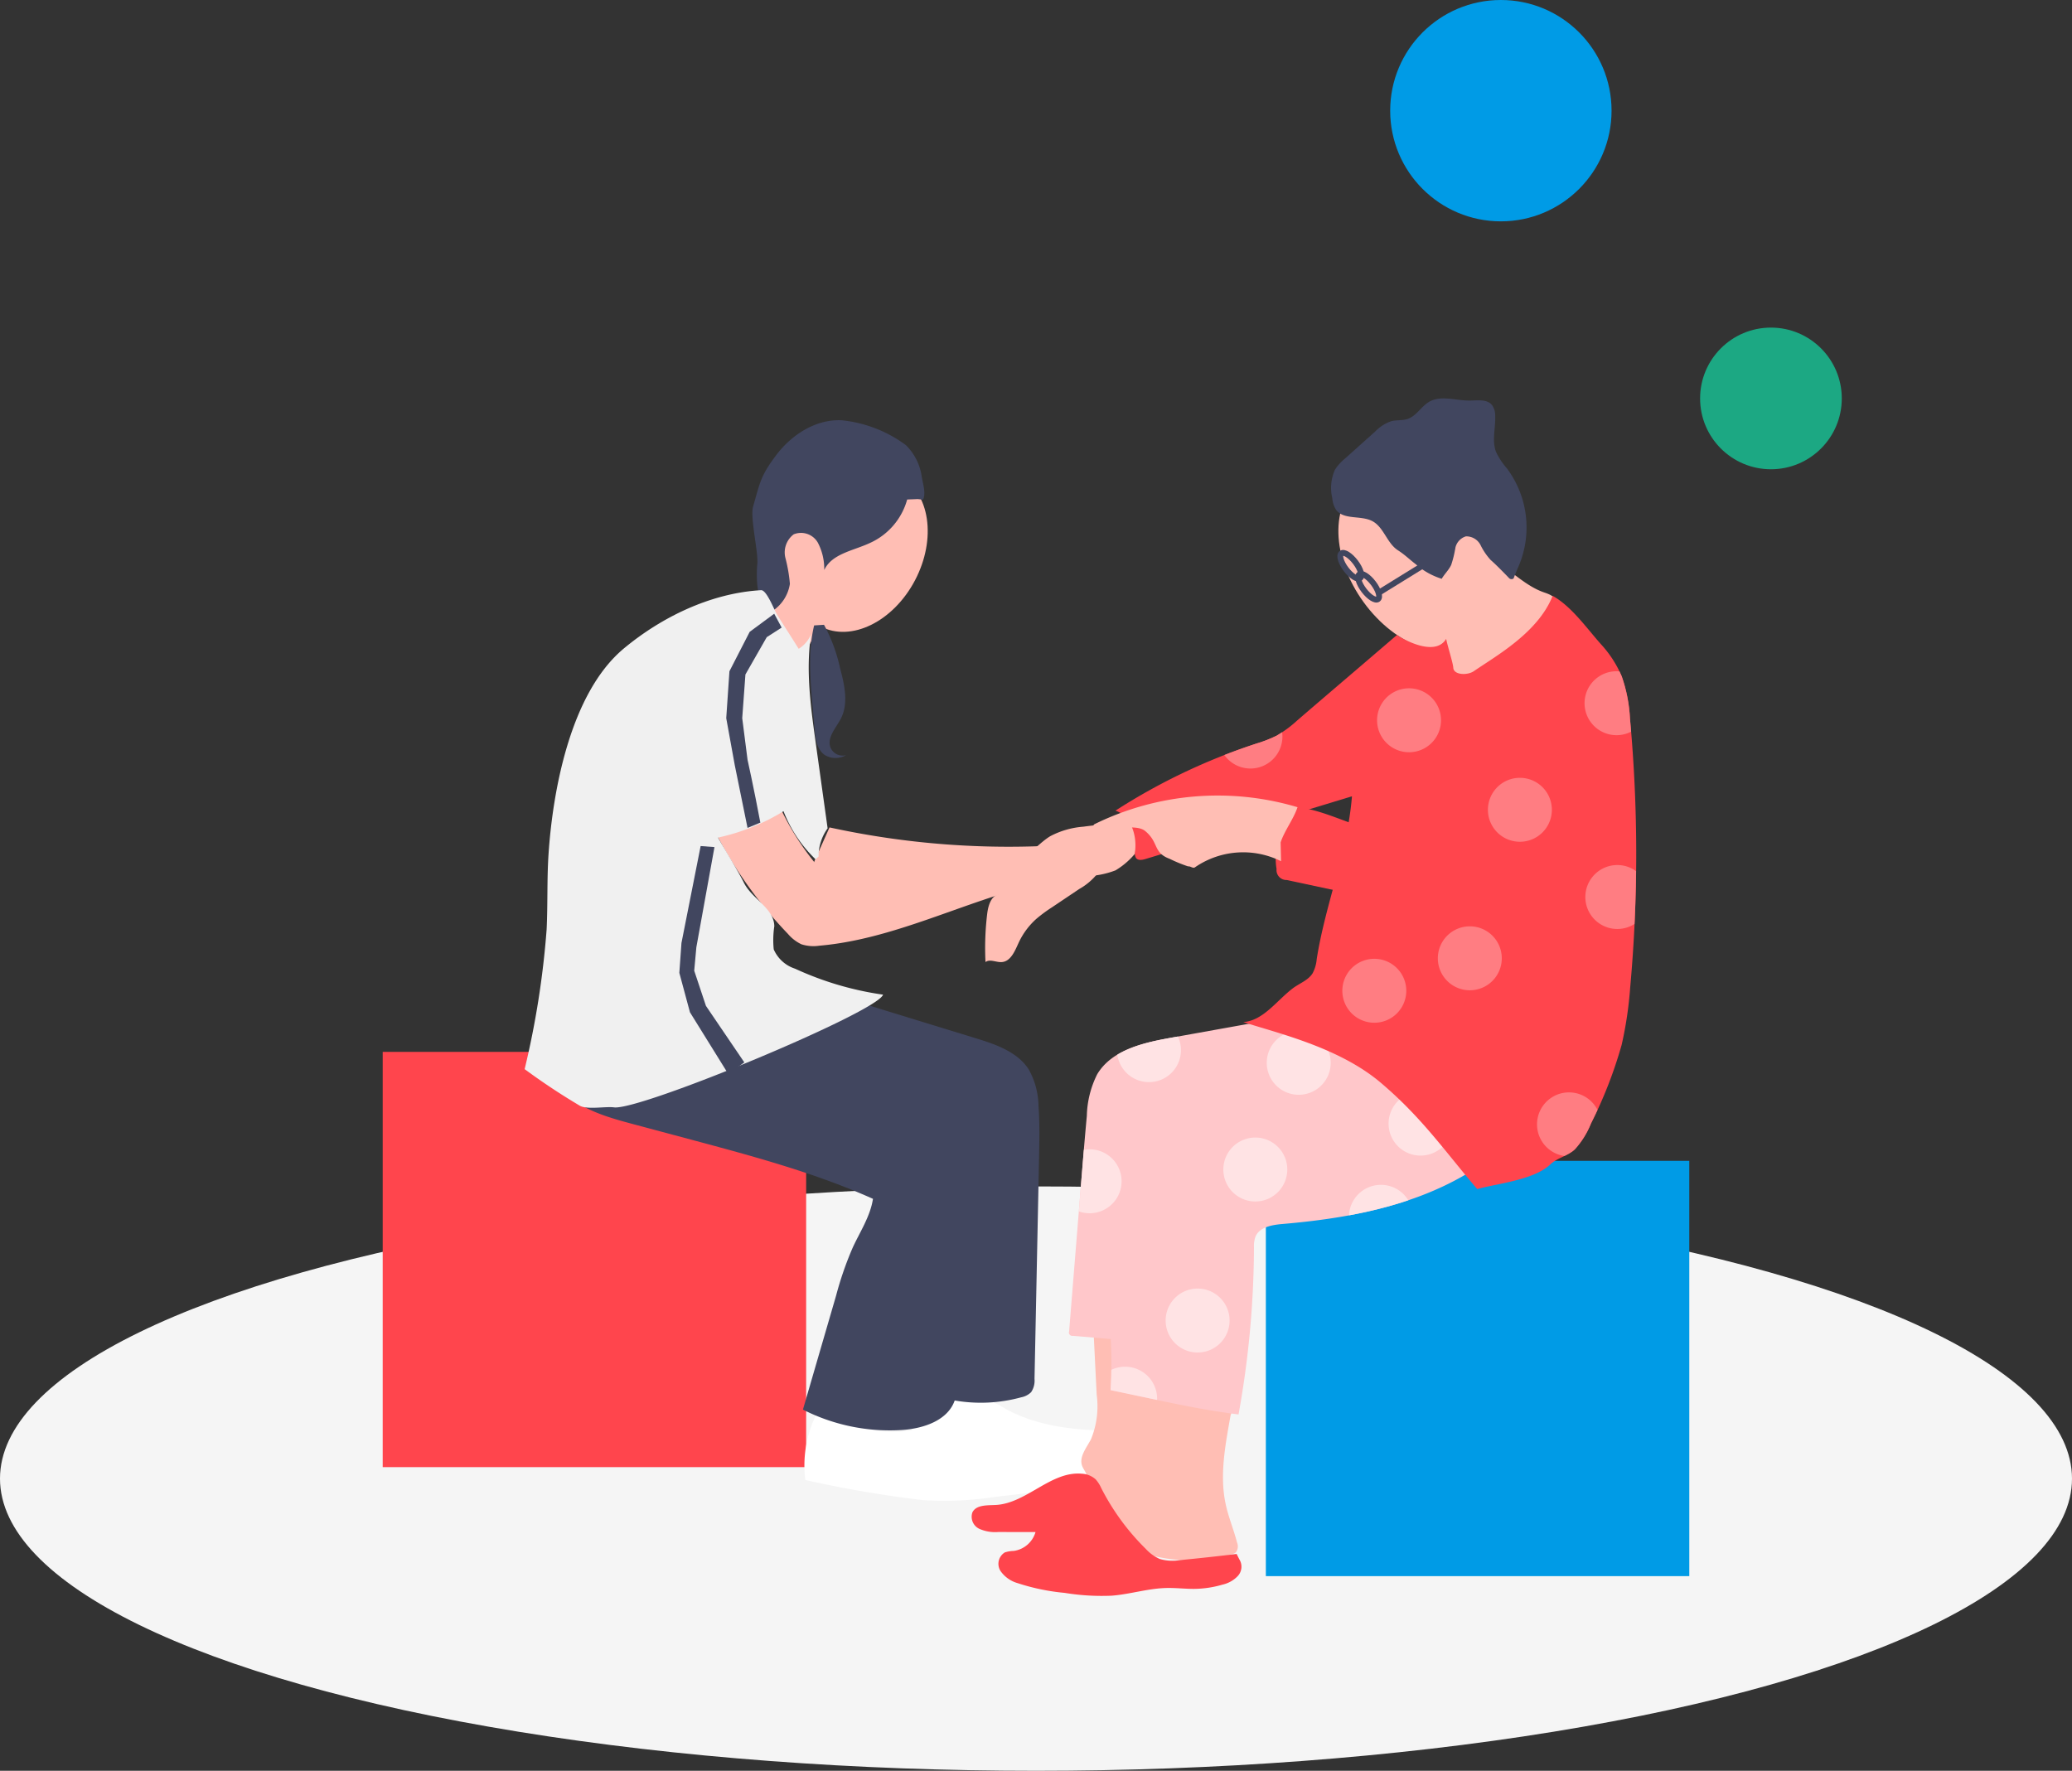
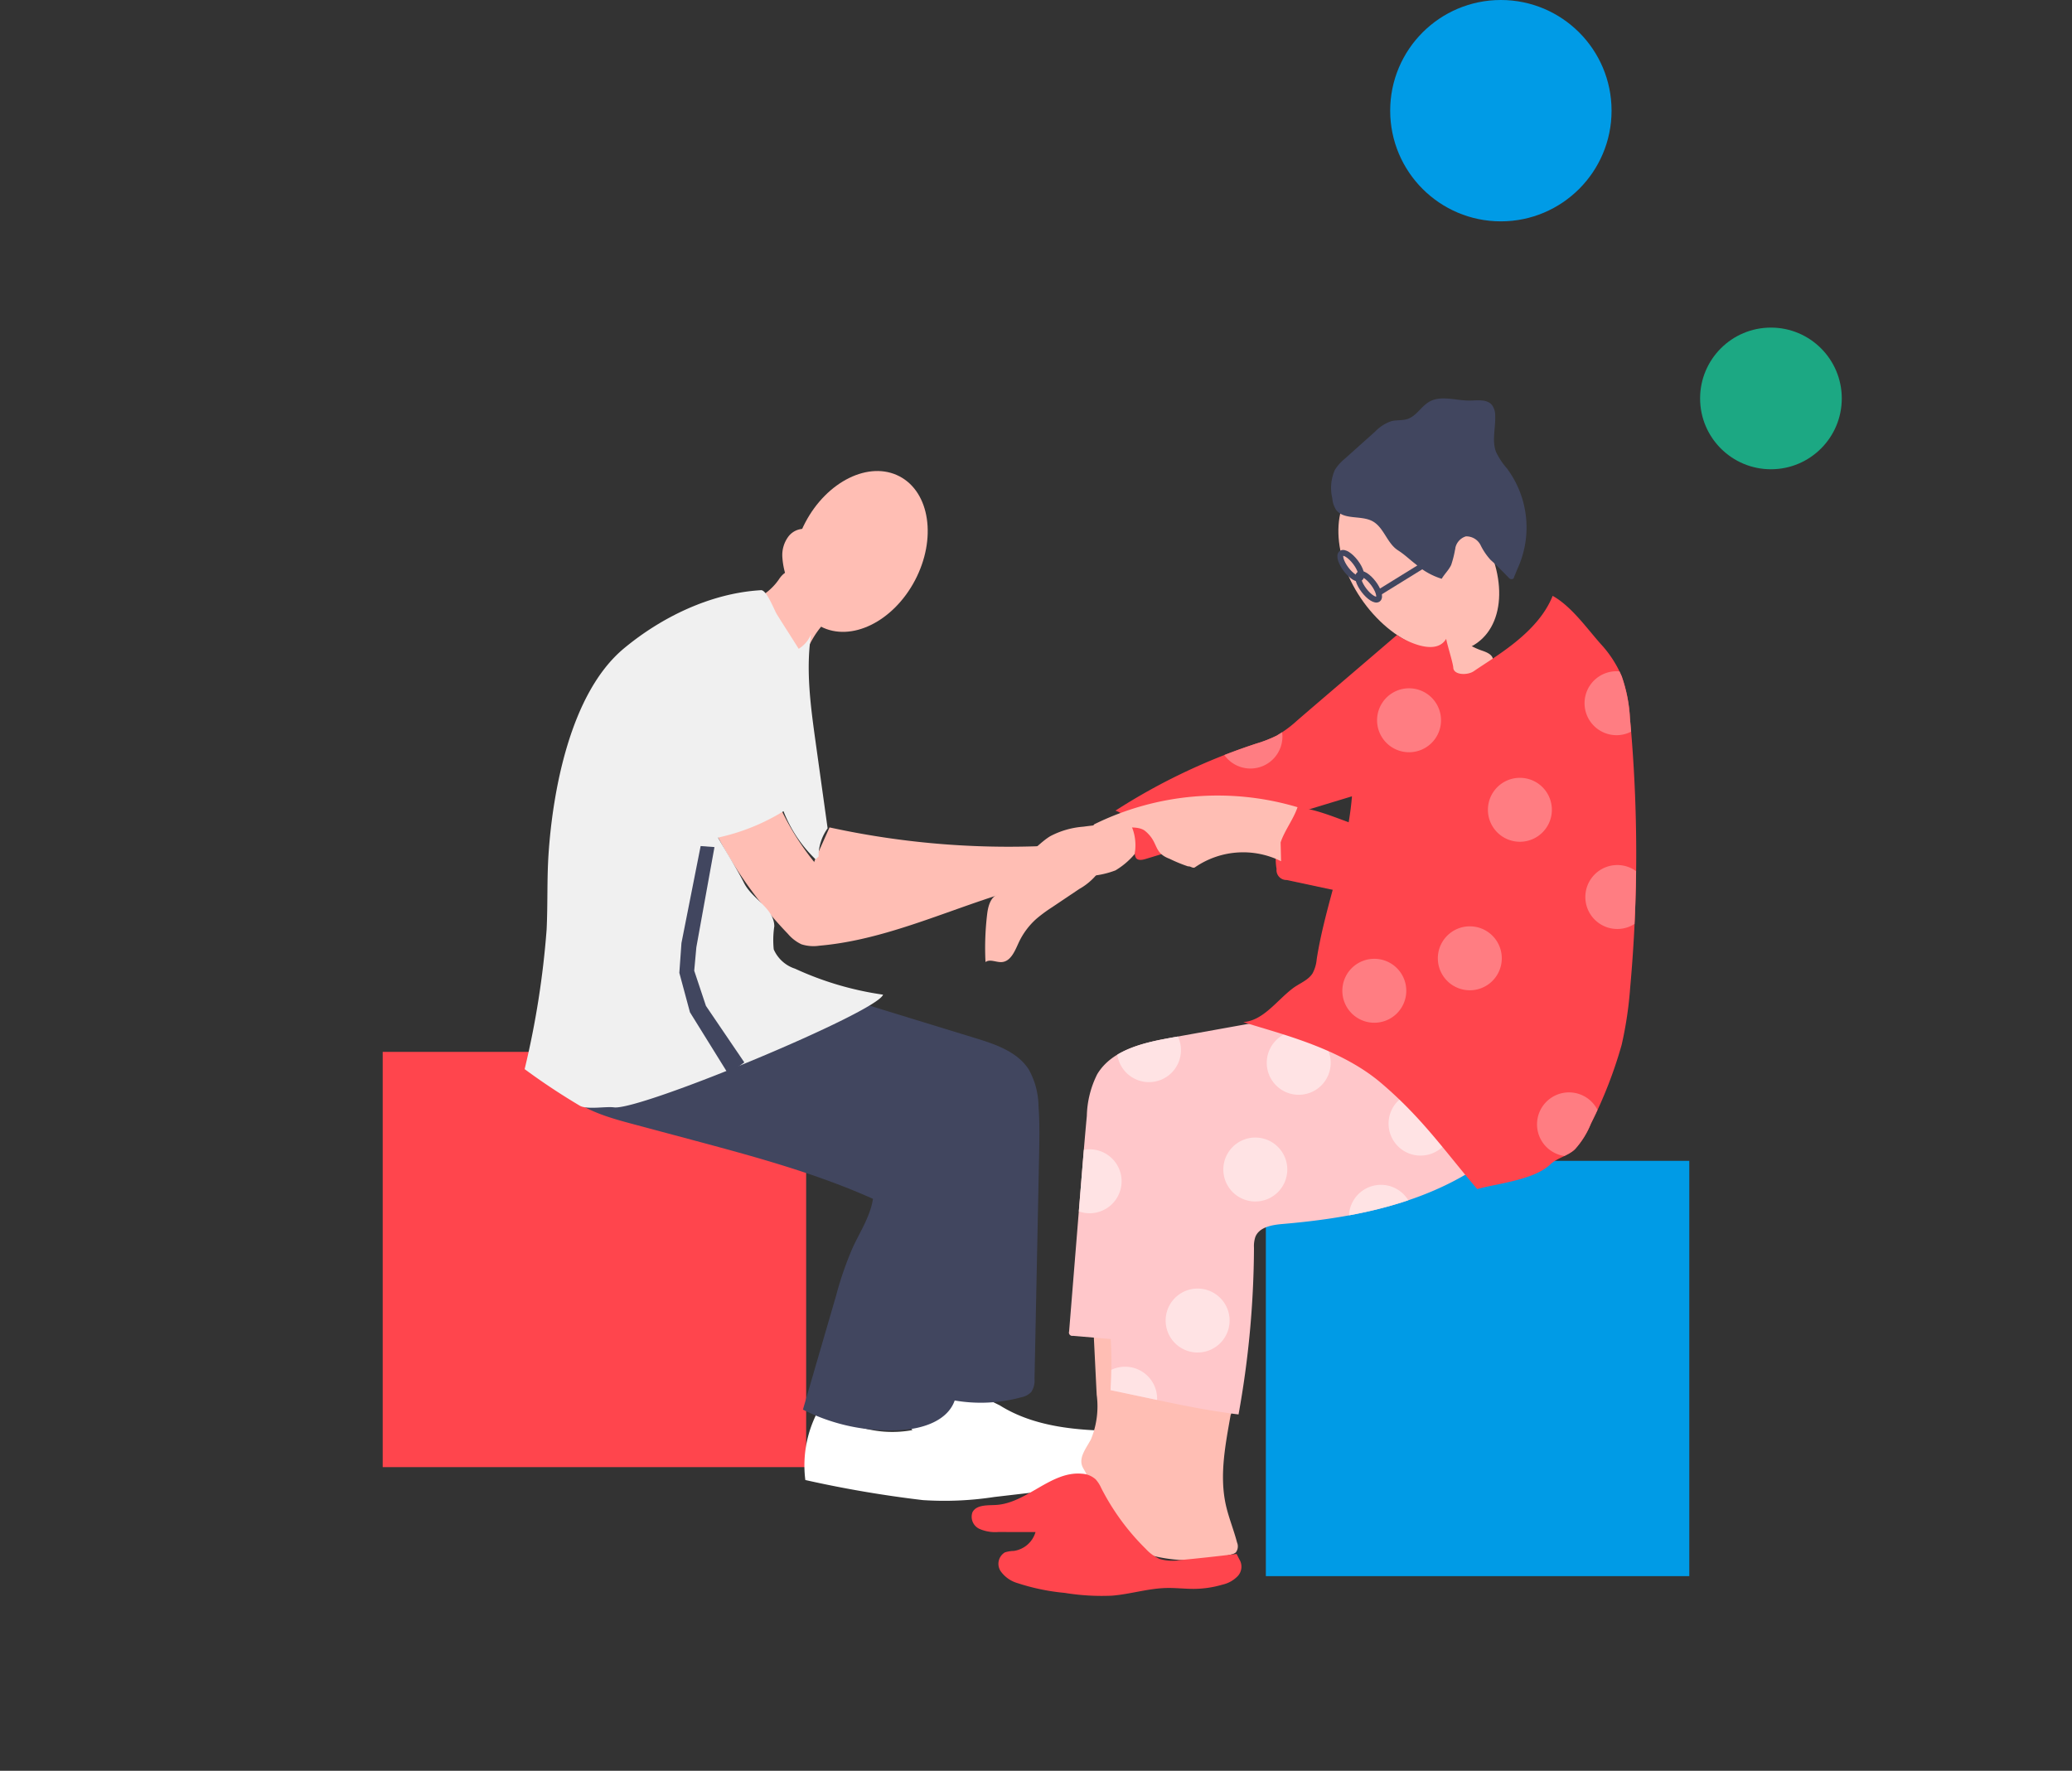
<svg xmlns="http://www.w3.org/2000/svg" width="234" height="200" viewBox="0 0 234 200">
  <rect x="0" y="0" width="234" height="200" fill="#333333" stroke="none" />
  <defs>
    <clipPath id="clip-path">
      <rect id="長方形_494" data-name="長方形 494" width="147.56" height="135.257" fill="none" />
    </clipPath>
    <clipPath id="clip-path-2">
      <path id="パス_2385" data-name="パス 2385" d="M101.242,62.682l-4.319,1.353L82.612,66.606c-3.138.564-6.658,1.38-8.293,4.12a11.051,11.051,0,0,0-1.168,4.692c-.238,2.54-.443,5.082-.648,7.625q-.678,8.364-1.354,16.732a.5.5,0,0,0,.053.342.507.507,0,0,0,.381.147q2.134.18,4.268.363a48.764,48.764,0,0,1-.021,5.77c5.06,1.035,9.443,2.122,14.452,2.746a107.731,107.731,0,0,0,1.744-18.828,3.241,3.241,0,0,1,.163-1.238c.452-1.1,1.871-1.343,3.056-1.444,7.183-.612,14.482-1.951,20.7-5.6a10.324,10.324,0,0,0,2.892-2.3c1.944-2.406,1.826-5.84,1.362-8.9q-.394-2.577-1.02-5.113a2.5,2.5,0,0,0-.519-1.165A2.475,2.475,0,0,0,117.621,64a33.927,33.927,0,0,0-10.889-1.37c-1.829,0-3.665.047-5.49.047" transform="translate(-71.142 -62.635)" fill="none" />
    </clipPath>
    <clipPath id="clip-path-4">
      <path id="パス_2396" data-name="パス 2396" d="M116.409,28.977c-.7.479-2.263.449-2.309-.4-.028-.567-.72-2.706-.794-3.262-1.274,2.149-5.065-.063-5.563-.433-3.855,3.321-7.389,6.314-11.244,9.635a13.354,13.354,0,0,1-2.348,1.74,14.749,14.749,0,0,1-2.378.92,68.981,68.981,0,0,0-15.817,7.542c1.729.589,2.429,2.739,2.217,4.554a1.063,1.063,0,0,0,.108.806c.243.3.71.214,1.079.1q11.651-3.54,23.305-7.077c-.5,6.258-3.011,12.185-3.981,18.389a4.161,4.161,0,0,1-.466,1.6c-.5.8-1.486,1.128-2.239,1.7-1.814,1.374-3.322,3.642-5.592,3.81,3.91,1.262,10.822,2.865,15.517,6.843s7.239,7.735,10.9,12.018c2.18-.628,6.384-1,8.257-2.791.794-.759,2.011-.947,2.794-1.719a9.723,9.723,0,0,0,1.8-2.9,49.484,49.484,0,0,0,3.459-8.882,43.026,43.026,0,0,0,.965-6.486,166.878,166.878,0,0,0-.02-30.348,17.03,17.03,0,0,0-.932-4.782,12.7,12.7,0,0,0-2.374-3.657c-1.608-1.815-3.314-4.256-5.431-5.437-1.654,4.159-6.366,6.765-8.912,8.515" transform="translate(-75.955 -20.462)" fill="none" />
    </clipPath>
  </defs>
  <g id="ill8" transform="translate(-495 -4781)">
-     <ellipse id="楕円形_63" data-name="楕円形 63" cx="117" cy="33" rx="117" ry="33" transform="translate(495 4915)" fill="#f5f5f5" />
    <circle id="楕円形_66" data-name="楕円形 66" cx="8" cy="8" r="8" transform="translate(687 4818)" fill="#1ca883" />
    <circle id="楕円形_67" data-name="楕円形 67" cx="12.5" cy="12.5" r="12.5" transform="translate(652 4781)" fill="#009be6" />
    <g id="グループ_599" data-name="グループ 599" transform="translate(-306.78 4267)">
      <g id="グループ_598" data-name="グループ 598" transform="translate(845 559)">
        <g id="グループ_589" data-name="グループ 589" transform="translate(0 0)">
          <g id="グループ_588" data-name="グループ 588" clip-path="url(#clip-path)">
            <path id="パス_2359" data-name="パス 2359" d="M64.8,104.534c3.923,2.466,8.776,2.855,13.41,2.893a2.824,2.824,0,0,1,2.08.575,1.867,1.867,0,0,1,.251,1.954,5.381,5.381,0,0,1-1.229,1.663,5.746,5.746,0,0,1-1.723,1.37,5.448,5.448,0,0,1-3.079.132c-3.342-.555-6.635-1.577-10.023-1.566-1.878.007-4.006.253-5.4-1.012-1.2-1.091-4.506-2.6-4.582-4.223-.015-.327,3.127-.957,3.284-1.243.583-1.066,2.071-1.8,3.082-2.47Z" transform="translate(4.881 9.188)" fill="#fff" />
            <rect id="長方形_492" data-name="長方形 492" width="47.822" height="46.903" transform="translate(0 73.803)" fill="#ff454d" />
            <rect id="長方形_493" data-name="長方形 493" width="47.822" height="46.903" transform="translate(99.738 86.111)" fill="#009be6" />
            <path id="パス_2360" data-name="パス 2360" d="M43.053,20.239a.846.846,0,0,1-.763-.343,2.394,2.394,0,0,1-.367-.79,8.793,8.793,0,0,1-.5-2.433,3.491,3.491,0,0,1,.722-2.329,2.2,2.2,0,0,1,2.227-.765A2.347,2.347,0,0,1,45.7,14.705a5.293,5.293,0,0,1,.543,1.687,14.377,14.377,0,0,1,.224,2.194,1.118,1.118,0,0,1-.075.523,1.058,1.058,0,0,1-.393.385,3.431,3.431,0,0,1-1.774.8Z" transform="translate(3.709 1.209)" fill="#ffbeb4" />
            <path id="パス_2361" data-name="パス 2361" d="M73.773,96.316l.376,7.6a9.783,9.783,0,0,1-.642,5.033c-.509.976-1.382,2-.994,3.029.121.323.36.594.468.922.264.792-.221,1.859.423,2.39.355.293.9.242,1.276.5a1.815,1.815,0,0,1,.553.818q.695,1.6,1.387,3.2a3.071,3.071,0,0,0,.616,1.023,2.794,2.794,0,0,0,.908.524,17.336,17.336,0,0,0,11.259.594,1.12,1.12,0,0,0,.461-.218A1.137,1.137,0,0,0,90,120.606c-.374-1.439-.954-2.822-1.273-4.275-.725-3.313-.044-6.75.545-10.09a2.19,2.19,0,0,0-1.159-2.877l-9.577-6.07a7.422,7.422,0,0,0-3.982-1.212Z" transform="translate(6.484 8.603)" fill="#ffbeb4" />
            <path id="パス_2362" data-name="パス 2362" d="M45.706,104.245a13.04,13.04,0,0,0-1.89,8.58,130.709,130.709,0,0,0,13.271,2.268,37.11,37.11,0,0,0,8.064-.351l5.745-.67a3.249,3.249,0,0,0,1.757-.562,2.1,2.1,0,0,0-.056-2.942,4.136,4.136,0,0,0-3.033-1.044c-1.1,0-2.192.223-3.292.2a7.656,7.656,0,0,1-4.2-1.344c-.96-.662-1.836-1.575-2.991-1.732a6.322,6.322,0,0,0-2.339.355,12.566,12.566,0,0,1-9.335-1.26Z" transform="translate(3.914 9.334)" fill="#fff" />
            <path id="パス_2363" data-name="パス 2363" d="M18.553,72.474c2.027,2.2,5.082,3.075,7.973,3.849l6.728,1.8c6.934,1.859,13.9,3.728,20.454,6.664-.3,1.961-1.437,3.675-2.274,5.475A37.966,37.966,0,0,0,49.548,95.7q-1.876,6.446-3.751,12.891A21.664,21.664,0,0,0,56.9,110.9c2.436-.15,5.228-1.036,6.038-3.338a17.282,17.282,0,0,0,7.511-.36,2.178,2.178,0,0,0,1.121-.581,2.328,2.328,0,0,0,.381-1.5q.257-12.525.514-25.052c.039-1.927.078-3.859-.063-5.783a8.751,8.751,0,0,0-1.09-4.091c-1.28-2.018-3.755-2.859-6.039-3.56L53.779,63.108a7.581,7.581,0,0,0-1.836-.4,7.735,7.735,0,0,0-1.494.12l-3.914.576a32.341,32.341,0,0,0-5.978,1.27c-2.042.713-3.917,1.827-5.9,2.687a50.633,50.633,0,0,1-8.875,2.616c-2.046.47-3.992,1.613-6.092,1.613Z" transform="translate(1.661 5.614)" fill="#41465f" />
            <path id="パス_2364" data-name="パス 2364" d="M56.312,19.867c-2.461,4.681-7.232,7.017-10.655,5.217s-4.2-7.054-1.742-11.735,7.232-7.017,10.656-5.217,4.2,7.055,1.741,11.735" transform="translate(3.804 0.674)" fill="#ffbeb4" />
            <path id="パス_2365" data-name="パス 2365" d="M41.251,18.835a6.549,6.549,0,0,1-2.228,2.016,23.907,23.907,0,0,0,5.111,6.835,10.162,10.162,0,0,1,2.607-4.293.747.747,0,0,0,.3-.506.715.715,0,0,0-.19-.4c-1.446-1.885-3.642-6.593-5.6-3.655" transform="translate(3.494 1.602)" fill="#ffbeb4" />
-             <path id="パス_2366" data-name="パス 2366" d="M57.592,11.23c.357-.714-.032-1.823-.149-2.613a6.182,6.182,0,0,0-1.8-3.554,14.647,14.647,0,0,0-7.267-2.8c-2.9-.131-5.635,1.632-7.378,3.955s-1.8,3.006-2.6,5.8c-.354,1.241.613,5.188.478,6.472-.107,1.008-.083,3.062.318,3.607.926,1.262.559.384,1.485,1.644a4.464,4.464,0,0,0,1.876-3,17.289,17.289,0,0,0-.51-2.942,2.556,2.556,0,0,1,.939-2.651,2.189,2.189,0,0,1,2.735.952,6.381,6.381,0,0,1,.715,3.077C47.3,17.325,49.727,17,51.58,16.13A7.6,7.6,0,0,0,55.8,11.217c.243-.02.925-.033,1.168-.053Z" transform="translate(3.431 0.202)" fill="#41465f" />
-             <path id="パス_2367" data-name="パス 2367" d="M45.872,23.465a18.333,18.333,0,0,1,1.814,4.9c.495,1.867.973,3.934.106,5.661-.54,1.074-1.6,2.139-1.2,3.272a1.49,1.49,0,0,0,1.78.89,2.386,2.386,0,0,1-2.407-.01c-.891-.608-1.066-1.828-1.159-2.9L44.6,32.853c-.269-3.1-.564-6.287.156-9.317Z" transform="translate(3.967 2.101)" fill="#41465f" />
            <path id="パス_2368" data-name="パス 2368" d="M47.418,50.594A30.357,30.357,0,0,1,41.8,42.447a77.7,77.7,0,0,0-7.077,3.25A48.645,48.645,0,0,0,42.659,56.68a4.566,4.566,0,0,0,1.512,1.167,4.446,4.446,0,0,0,2.031.163c10.31-.892,19.632-6.975,29.944-7.851a9.97,9.97,0,0,0,3.5-.657,8.583,8.583,0,0,0,3.132-3.253c.37-.556.735-1.328.3-1.836a1.559,1.559,0,0,0-1.278-.343q-2.912.114-5.805.5a9.513,9.513,0,0,0-3.719,1.074c-.856.519-1.541,1.276-2.356,1.858a12.7,12.7,0,0,1-4.938,1.816,87.049,87.049,0,0,1-17.459,1.323Z" transform="translate(3.11 3.801)" fill="#ffbeb4" />
            <path id="パス_2369" data-name="パス 2369" d="M46.5,44.468A94.809,94.809,0,0,0,73,46.444a15.666,15.666,0,0,1-5.246,3.586,15.554,15.554,0,0,1-3.3.606l-7.211.8a64.1,64.1,0,0,1-12.995.546,9.037,9.037,0,0,1,.994-4.7Z" transform="translate(3.961 3.982)" fill="#ffbeb4" />
            <path id="パス_2370" data-name="パス 2370" d="M47.908,49.958a5.408,5.408,0,0,1,1.022-3.183q-.678-4.862-1.354-9.724c-.563-4.047-1.128-8.161-.514-12.2a3.487,3.487,0,0,1-1.4,1.647c-1.759-2.8-.686-1.064-2.444-3.861-.316-.5-1.172-2.8-1.805-2.759-5.7.328-11.262,3.062-15.49,6.578-6.136,5.106-8.055,16.362-8.51,23.211-.188,2.838-.08,5.687-.217,8.528a98.776,98.776,0,0,1-2.483,15.777,74.736,74.736,0,0,0,6.277,4.158c.868.427,2.86.037,3.82.16,2.956.376,29.76-10.766,30.38-12.73a35.717,35.717,0,0,1-9.933-2.931,3.959,3.959,0,0,1-2.413-2.182,10.445,10.445,0,0,1,.066-2.615c-.039-2.06-2.5-3.056-3.428-4.9-.877-1.751-2.8-4.8-2.923-5.114a23.594,23.594,0,0,0,7.389-2.976,15.228,15.228,0,0,0,3.622,5.435Z" transform="translate(1.317 1.78)" fill="#f0f0f0" />
            <path id="パス_2371" data-name="パス 2371" d="M114.368,13.287c3.65,5.025,3.821,11.124.382,13.623s-9.187.45-12.837-4.576-3.822-11.124-.382-13.623,9.187-.449,12.837,4.576" transform="translate(8.87 0.685)" fill="#ffbeb4" />
-             <path id="パス_2372" data-name="パス 2372" d="M110.236,25.475c-2.113,2.7-.248,2.007-.2,2.847.013.258.816.586.942.812.163.3.485,1.277.823,1.275.883-.005,1.9-.972,2.653-1.426.419-.252.755-.621,1.155-.9a12.557,12.557,0,0,1,1.337-.728,14.356,14.356,0,0,0,2.824-2.194,14.955,14.955,0,0,0,2.7-2.973,1.235,1.235,0,0,0,.236-.647c-.009-.608-.743-.878-1.318-1.075-2.717-.932-4.621-3.612-7.41-4.3a17.492,17.492,0,0,1-2.615,7.072Z" transform="translate(9.781 1.447)" fill="#ffbeb4" />
+             <path id="パス_2372" data-name="パス 2372" d="M110.236,25.475c-2.113,2.7-.248,2.007-.2,2.847.013.258.816.586.942.812.163.3.485,1.277.823,1.275.883-.005,1.9-.972,2.653-1.426.419-.252.755-.621,1.155-.9c-.009-.608-.743-.878-1.318-1.075-2.717-.932-4.621-3.612-7.41-4.3a17.492,17.492,0,0,1-2.615,7.072Z" transform="translate(9.781 1.447)" fill="#ffbeb4" />
            <path id="パス_2373" data-name="パス 2373" d="M118.952,20.219c-.024.232-.391.251-.549.078s-1.482-1.542-2.071-2.041a7.029,7.029,0,0,1-1.148-1.687,1.8,1.8,0,0,0-1.659-.99,1.735,1.735,0,0,0-1.2,1.36,11.788,11.788,0,0,1-.457,1.857c-.266.579-.753,1.025-1.074,1.574a8.015,8.015,0,0,1-2.915-1.633c-.777-.593-1.217-1.062-2.039-1.592-1.234-.8-1.577-2.59-2.872-3.283s-3.253-.1-4.115-1.3a2.9,2.9,0,0,1-.419-1.309,5,5,0,0,1,.305-3.2,5.4,5.4,0,0,1,1.147-1.273q1.7-1.523,3.4-3.045a4.548,4.548,0,0,1,1.822-1.166c.606-.153,1.262-.052,1.852-.256.987-.341,1.524-1.421,2.43-1.94C110.73-.392,112.4.257,113.95.241c.886-.009,1.937-.184,2.511.491a1.933,1.933,0,0,1,.372,1.17c.072,1.392-.4,2.848.1,4.149a8.146,8.146,0,0,0,1.231,1.857,11.158,11.158,0,0,1,1.175,11.363Z" transform="translate(8.804 0)" fill="#41465f" />
            <path id="パス_2374" data-name="パス 2374" d="M102.82,19.237c.585.769.824,1.573.532,1.8s-1-.223-1.587-.993-.824-1.573-.532-1.8S102.235,18.468,102.82,19.237Z" transform="translate(9.054 1.629)" fill="none" stroke="#41465f" stroke-miterlimit="10" stroke-width="0.661" />
            <path id="パス_2375" data-name="パス 2375" d="M100.969,17.061c.585.769.824,1.573.532,1.8s-1-.223-1.587-.993-.824-1.573-.532-1.8S100.384,16.292,100.969,17.061Z" transform="translate(8.888 1.434)" fill="none" stroke="#41465f" stroke-miterlimit="10" stroke-width="0.661" />
            <line id="線_92" data-name="線 92" y1="5.212" x2="8.435" transform="translate(112.506 16.724)" fill="none" stroke="#41465f" stroke-miterlimit="10" stroke-width="0.661" />
            <path id="パス_2376" data-name="パス 2376" d="M96.923,64.036,82.612,66.607c-3.139.563-6.659,1.38-8.293,4.12a11.035,11.035,0,0,0-1.168,4.692c-.238,2.54-.443,5.082-.649,7.624q-.677,8.366-1.354,16.732a.378.378,0,0,0,.436.489l4.268.364a48.534,48.534,0,0,1-.022,5.77c5.061,1.035,9.444,2.122,14.453,2.746a107.847,107.847,0,0,0,1.744-18.828,3.267,3.267,0,0,1,.162-1.239c.452-1.1,1.872-1.342,3.057-1.443,7.182-.612,14.482-1.952,20.7-5.6a10.32,10.32,0,0,0,2.892-2.3c1.944-2.4,1.826-5.84,1.361-8.9q-.392-2.579-1.02-5.114a2.513,2.513,0,0,0-.519-1.165,2.462,2.462,0,0,0-1.038-.556c-5.237-1.756-10.856-1.323-16.379-1.323Z" transform="translate(6.37 5.609)" fill="#ffc7ca" />
          </g>
        </g>
        <g id="グループ_591" data-name="グループ 591" transform="translate(77.513 68.244)">
          <g id="グループ_590" data-name="グループ 590" clip-path="url(#clip-path-2)">
            <path id="パス_2377" data-name="パス 2377" d="M104.262,75.471a3.611,3.611,0,1,0,3.611-3.611,3.611,3.611,0,0,0-3.611,3.611" transform="translate(-68.177 -61.809)" fill="#ffe3e4" />
            <path id="パス_2378" data-name="パス 2378" d="M91.634,69.167a3.611,3.611,0,1,0,3.611-3.611,3.611,3.611,0,0,0-3.611,3.611" transform="translate(-69.307 -62.373)" fill="#ffe3e4" />
            <path id="パス_2379" data-name="パス 2379" d="M76.112,67.855a3.611,3.611,0,1,0,3.611-3.611,3.611,3.611,0,0,0-3.611,3.611" transform="translate(-70.697 -62.491)" fill="#ffe3e4" />
            <path id="パス_2380" data-name="パス 2380" d="M87.134,80.228a3.611,3.611,0,1,0,3.611-3.611,3.611,3.611,0,0,0-3.611,3.611" transform="translate(-69.71 -61.383)" fill="#ffe3e4" />
            <path id="パス_2381" data-name="パス 2381" d="M100.155,85.131a3.611,3.611,0,1,0,3.611-3.611,3.611,3.611,0,0,0-3.611,3.611" transform="translate(-68.544 -60.944)" fill="#ffe3e4" />
            <path id="パス_2382" data-name="パス 2382" d="M81.154,95.883a3.611,3.611,0,1,0,3.611-3.611,3.611,3.611,0,0,0-3.611,3.611" transform="translate(-70.246 -59.981)" fill="#ffe3e4" />
            <path id="パス_2383" data-name="パス 2383" d="M69.959,81.448a3.611,3.611,0,1,0,3.611-3.611,3.611,3.611,0,0,0-3.611,3.611" transform="translate(-71.248 -61.274)" fill="#ffe3e4" />
            <path id="パス_2384" data-name="パス 2384" d="M73.641,103.985a3.611,3.611,0,1,0,3.611-3.611,3.611,3.611,0,0,0-3.611,3.611" transform="translate(-70.919 -59.256)" fill="#ffe3e4" />
          </g>
        </g>
        <g id="グループ_593" data-name="グループ 593" transform="translate(0 0)">
          <g id="グループ_592" data-name="グループ 592" clip-path="url(#clip-path)">
            <path id="パス_2386" data-name="パス 2386" d="M90.386,68.607c2.27-.168,3.776-2.436,5.59-3.811.754-.57,1.738-.9,2.24-1.7a4.141,4.141,0,0,0,.465-1.6c.971-6.2,3.481-12.131,3.981-18.389L79.358,50.183c-.367.112-.835.2-1.079-.1a1.067,1.067,0,0,1-.107-.806c.211-1.815-.488-3.966-2.218-4.554a69,69,0,0,1,15.817-7.542,14.761,14.761,0,0,0,2.38-.92,13.409,13.409,0,0,0,2.348-1.74c3.854-3.322,7.389-6.315,11.243-9.636.5.37,4.29,2.581,5.563.433.075.557.767,2.7.8,3.263.046.847,1.613.876,2.308.4,2.547-1.751,7.26-4.357,8.914-8.515,2.117,1.181,3.823,3.621,5.431,5.436a12.7,12.7,0,0,1,2.374,3.657,17.083,17.083,0,0,1,.932,4.783,166.865,166.865,0,0,1,.02,30.347,43.04,43.04,0,0,1-.965,6.487,49.6,49.6,0,0,1-3.46,8.882,9.681,9.681,0,0,1-1.8,2.9c-.781.772-2,.96-2.794,1.72-1.872,1.791-6.075,2.163-8.255,2.79-3.664-4.283-6.207-8.038-10.9-12.017S94.3,69.868,90.386,68.607" transform="translate(6.801 1.832)" fill="#ff454d" />
          </g>
        </g>
        <g id="グループ_595" data-name="グループ 595" transform="translate(82.756 22.294)">
          <g id="グループ_594" data-name="グループ 594" clip-path="url(#clip-path-4)">
            <path id="パス_2387" data-name="パス 2387" d="M124.575,31.892a3.611,3.611,0,1,0,3.611-3.611,3.611,3.611,0,0,0-3.611,3.611" transform="translate(-71.601 -19.762)" fill="#ff7d82" />
            <path id="パス_2388" data-name="パス 2388" d="M114.559,42.94a3.611,3.611,0,1,0,3.611-3.611,3.611,3.611,0,0,0-3.611,3.611" transform="translate(-72.498 -18.773)" fill="#ff7d82" />
            <path id="パス_2389" data-name="パス 2389" d="M103.07,33.66a3.611,3.611,0,1,0,3.611-3.611,3.611,3.611,0,0,0-3.611,3.611" transform="translate(-73.527 -19.604)" fill="#ff7d82" />
            <path id="パス_2390" data-name="パス 2390" d="M86.63,35.347a3.611,3.611,0,1,0,3.611-3.611,3.611,3.611,0,0,0-3.611,3.611" transform="translate(-74.999 -19.452)" fill="#ff7d82" />
-             <path id="パス_2391" data-name="パス 2391" d="M91.841,50.615A3.611,3.611,0,1,0,95.452,47a3.611,3.611,0,0,0-3.611,3.611" transform="translate(-74.533 -18.085)" fill="#ff8f94" />
            <path id="パス_2392" data-name="パス 2392" d="M109.368,58.334a3.611,3.611,0,1,0,3.611-3.611,3.611,3.611,0,0,0-3.611,3.611" transform="translate(-72.963 -17.394)" fill="#ff7d82" />
            <path id="パス_2393" data-name="パス 2393" d="M99.469,61.7a3.611,3.611,0,1,0,3.611-3.611A3.611,3.611,0,0,0,99.469,61.7" transform="translate(-73.849 -17.093)" fill="#ff7d82" />
            <path id="パス_2394" data-name="パス 2394" d="M124.657,51.981a3.611,3.611,0,1,0,3.611-3.611,3.611,3.611,0,0,0-3.611,3.611" transform="translate(-71.594 -17.963)" fill="#ff7d82" />
            <path id="パス_2395" data-name="パス 2395" d="M119.649,75.548a3.611,3.611,0,1,0,3.611-3.611,3.611,3.611,0,0,0-3.611,3.611" transform="translate(-72.042 -15.853)" fill="#ff7d82" />
          </g>
        </g>
        <g id="グループ_597" data-name="グループ 597" transform="translate(0 0)">
          <g id="グループ_596" data-name="グループ 596" clip-path="url(#clip-path)">
            <path id="パス_2397" data-name="パス 2397" d="M104.578,52.9,93.8,50.6a1.117,1.117,0,0,1-1.143-1.24,7.068,7.068,0,0,1,.315-3.53,17.226,17.226,0,0,1,.956-1.55,5.945,5.945,0,0,0,.73-1.946c3.759.319,7.126,2.658,10.888,2.946a.716.716,0,0,1,.479.154c.17.177.1.465.029.7-.3.92-.548,1.853-.847,2.773Z" transform="translate(8.29 3.791)" fill="#ff454d" />
            <path id="パス_2398" data-name="パス 2398" d="M94.872,48.585a9.588,9.588,0,0,0-9.715.681c-.242.171-.495-.139-.787-.1a16.36,16.36,0,0,1-2.07-.849c-1.928-.714-1.192-1.847-2.783-3.152-1.559-1.279-7.191,1.136-5.751-.747a31.539,31.539,0,0,1,22.965-1.936c-.442,1.338-1.469,2.641-1.91,3.979Z" transform="translate(6.584 3.686)" fill="#ffbeb4" />
            <path id="パス_2399" data-name="パス 2399" d="M63.979,51.638c-.88.212-1.188,1.29-1.3,2.19a31.906,31.906,0,0,0-.194,5.474c.5-.379,1.206.046,1.833,0,1.011-.066,1.479-1.241,1.9-2.162a8.237,8.237,0,0,1,2.025-2.734,16.556,16.556,0,0,1,1.745-1.287l3.084-2.071a7.032,7.032,0,0,0,2.51-2.376q-2.9.02-5.79.318c-1.958.2-4.106.624-5.282,2.2Z" transform="translate(5.592 4.359)" fill="#ffbeb4" />
            <path id="パス_2400" data-name="パス 2400" d="M90.973,120.53q-3.215.392-6.438.7A5.051,5.051,0,0,1,82.3,121.1a4.661,4.661,0,0,1-1.581-1.137,26.588,26.588,0,0,1-5.035-6.873,3.752,3.752,0,0,0-.628-.982,2.525,2.525,0,0,0-1.577-.641c-3.477-.313-6.216,3.338-9.7,3.53-.975.053-2.214-.038-2.645.838a1.507,1.507,0,0,0,.762,1.848,4.383,4.383,0,0,0,2.151.369l4.214.005a2.994,2.994,0,0,1-2.447,2.13,3.636,3.636,0,0,0-1.017.168,1.509,1.509,0,0,0-.492,2.094,3.527,3.527,0,0,0,1.937,1.378,24.067,24.067,0,0,0,5.316,1.1,25.888,25.888,0,0,0,5.315.316c2.072-.162,4.09-.82,6.168-.868,1.036-.024,2.07.1,3.106.1a11.757,11.757,0,0,0,3.242-.483,3.4,3.4,0,0,0,1.709-.96,1.56,1.56,0,0,0,.177-1.9Z" transform="translate(5.464 9.979)" fill="#ff454d" />
-             <path id="パス_2401" data-name="パス 2401" d="M38.015,46.509l1.445-.6c-.722-3.853-1.445-7.1-1.445-7.1l-.6-4.695.361-4.935,2.408-4.213,1.684-1.083-.842-1.565-2.769,2.046-2.287,4.453-.361,5.3.962,5.3Z" transform="translate(3.188 1.998)" fill="#41465f" />
            <path id="パス_2402" data-name="パス 2402" d="M33.154,46.4,30.987,57.352l-.24,3.37,1.2,4.454,4.333,6.981,1.805-1.324-4.333-6.379-1.324-3.972.241-2.648,2.046-11.315Z" transform="translate(2.753 4.155)" fill="#41465f" />
          </g>
        </g>
      </g>
    </g>
  </g>
</svg>